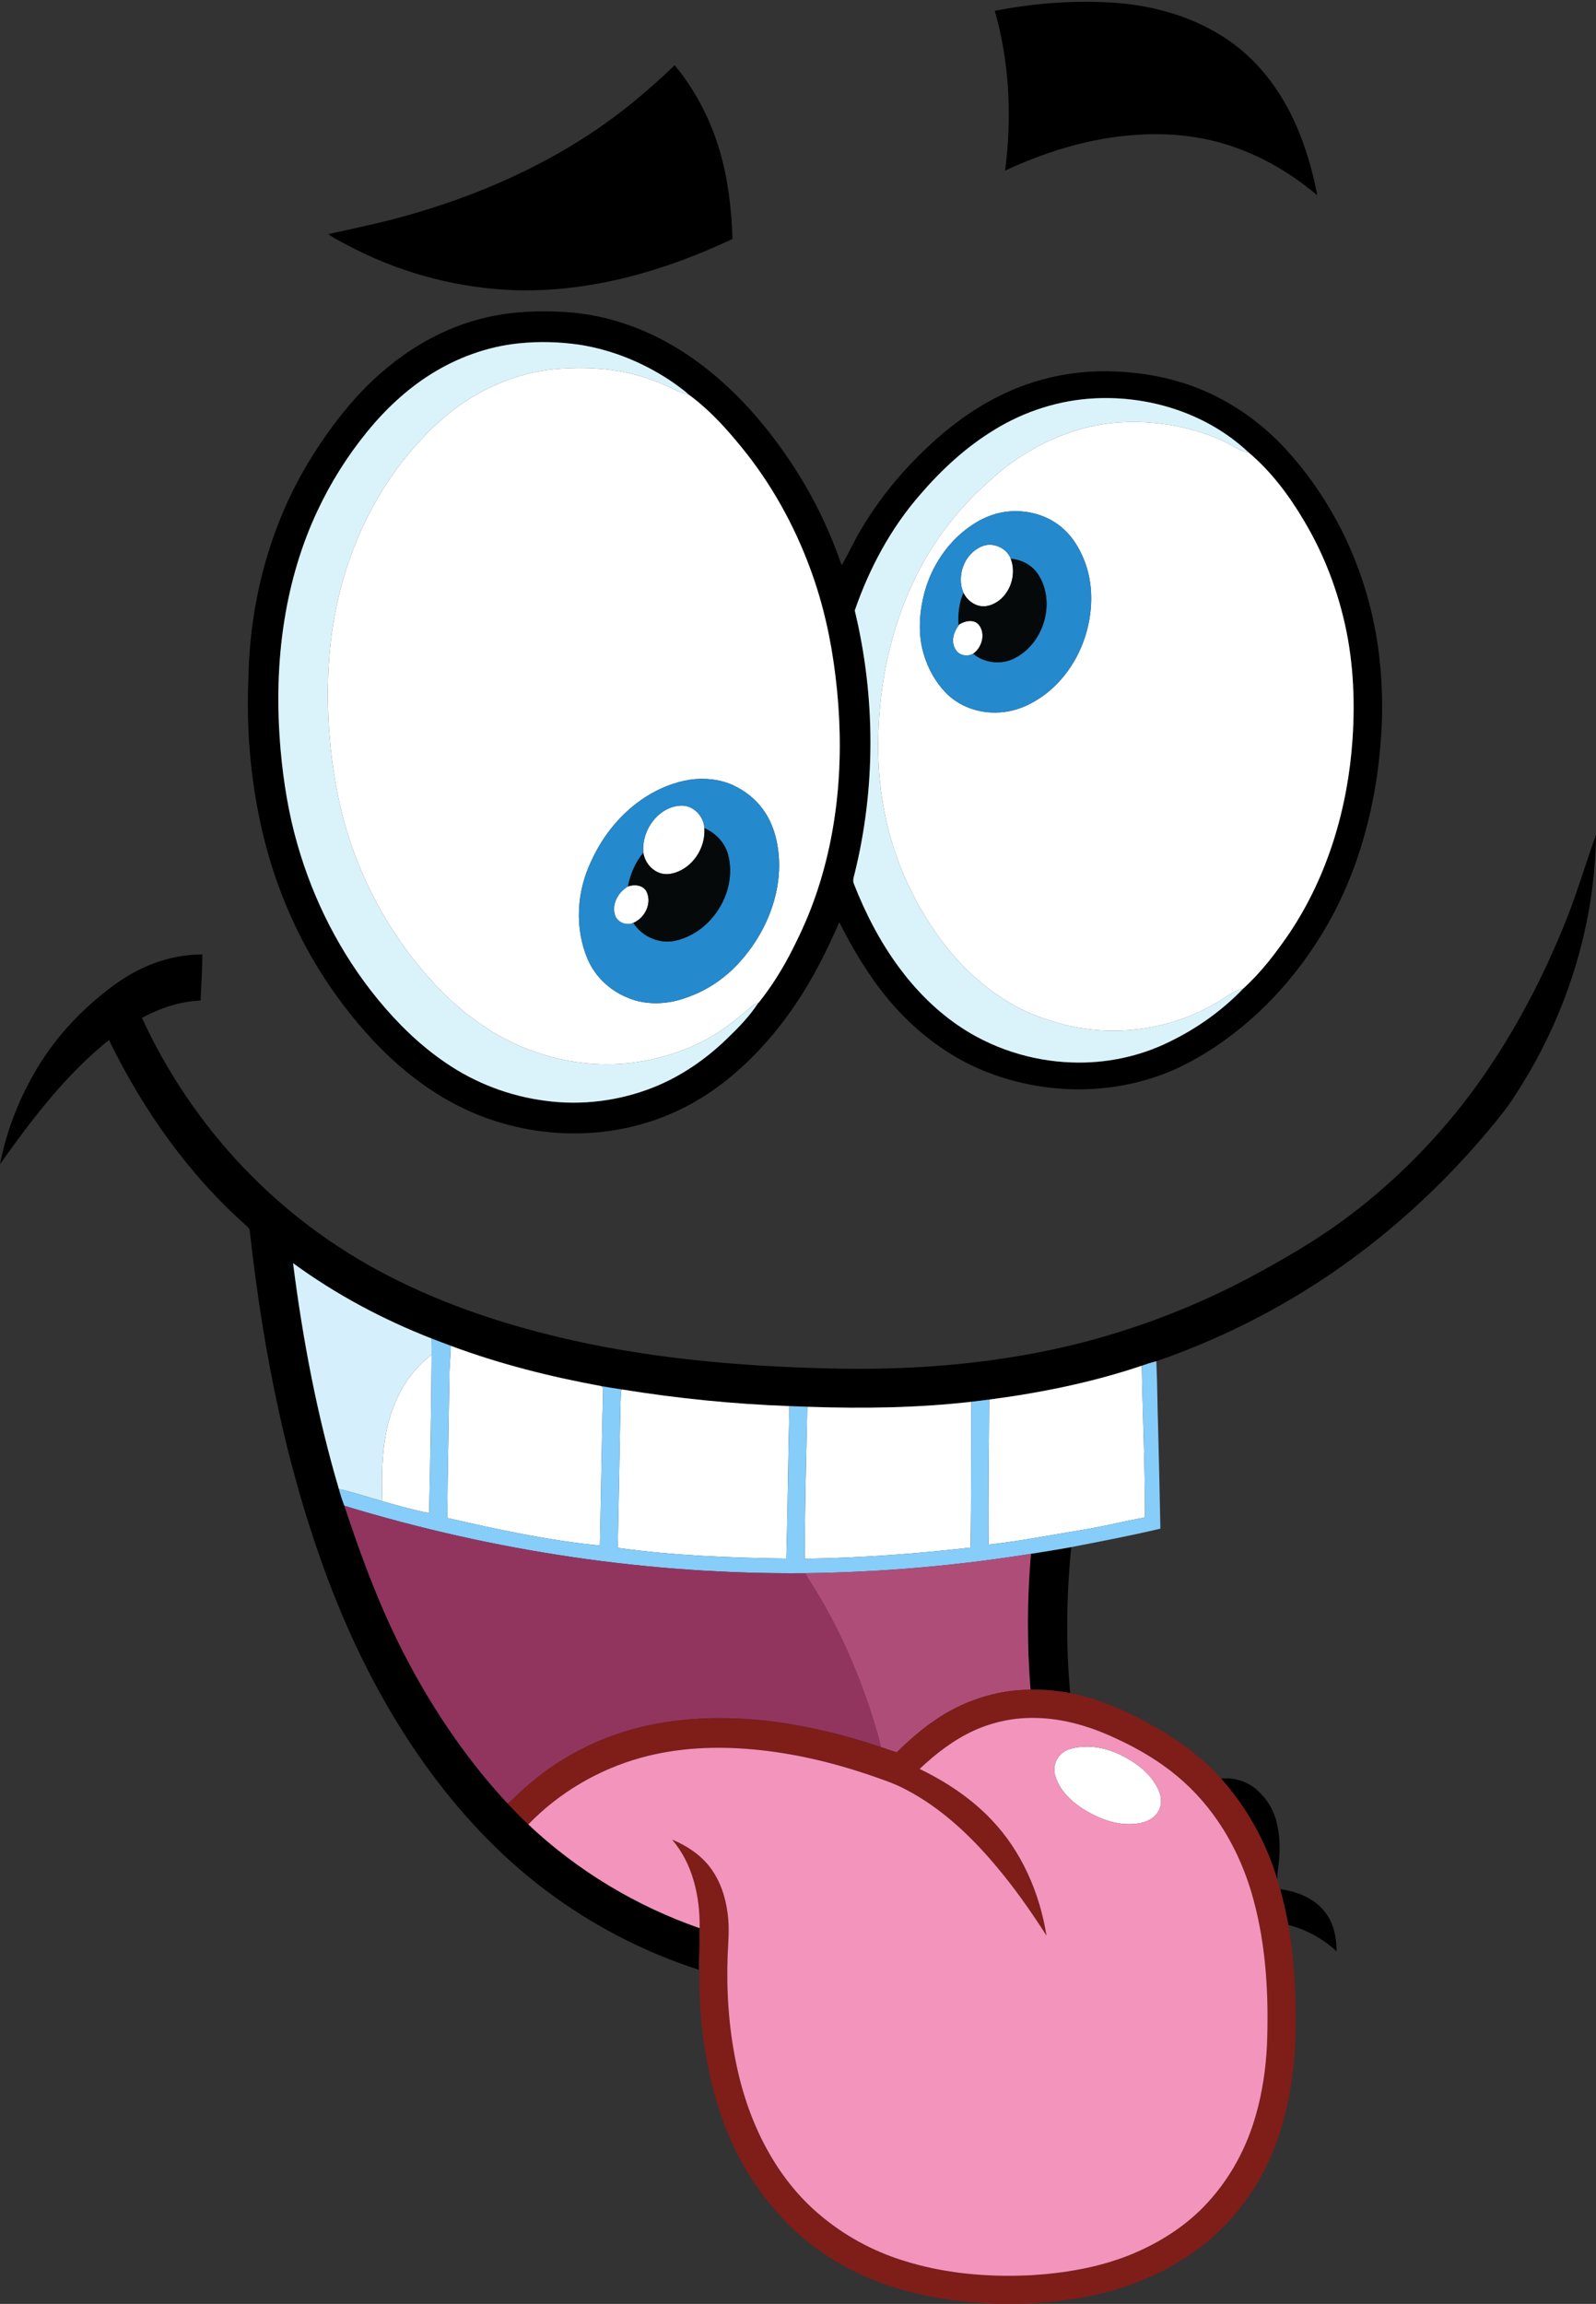
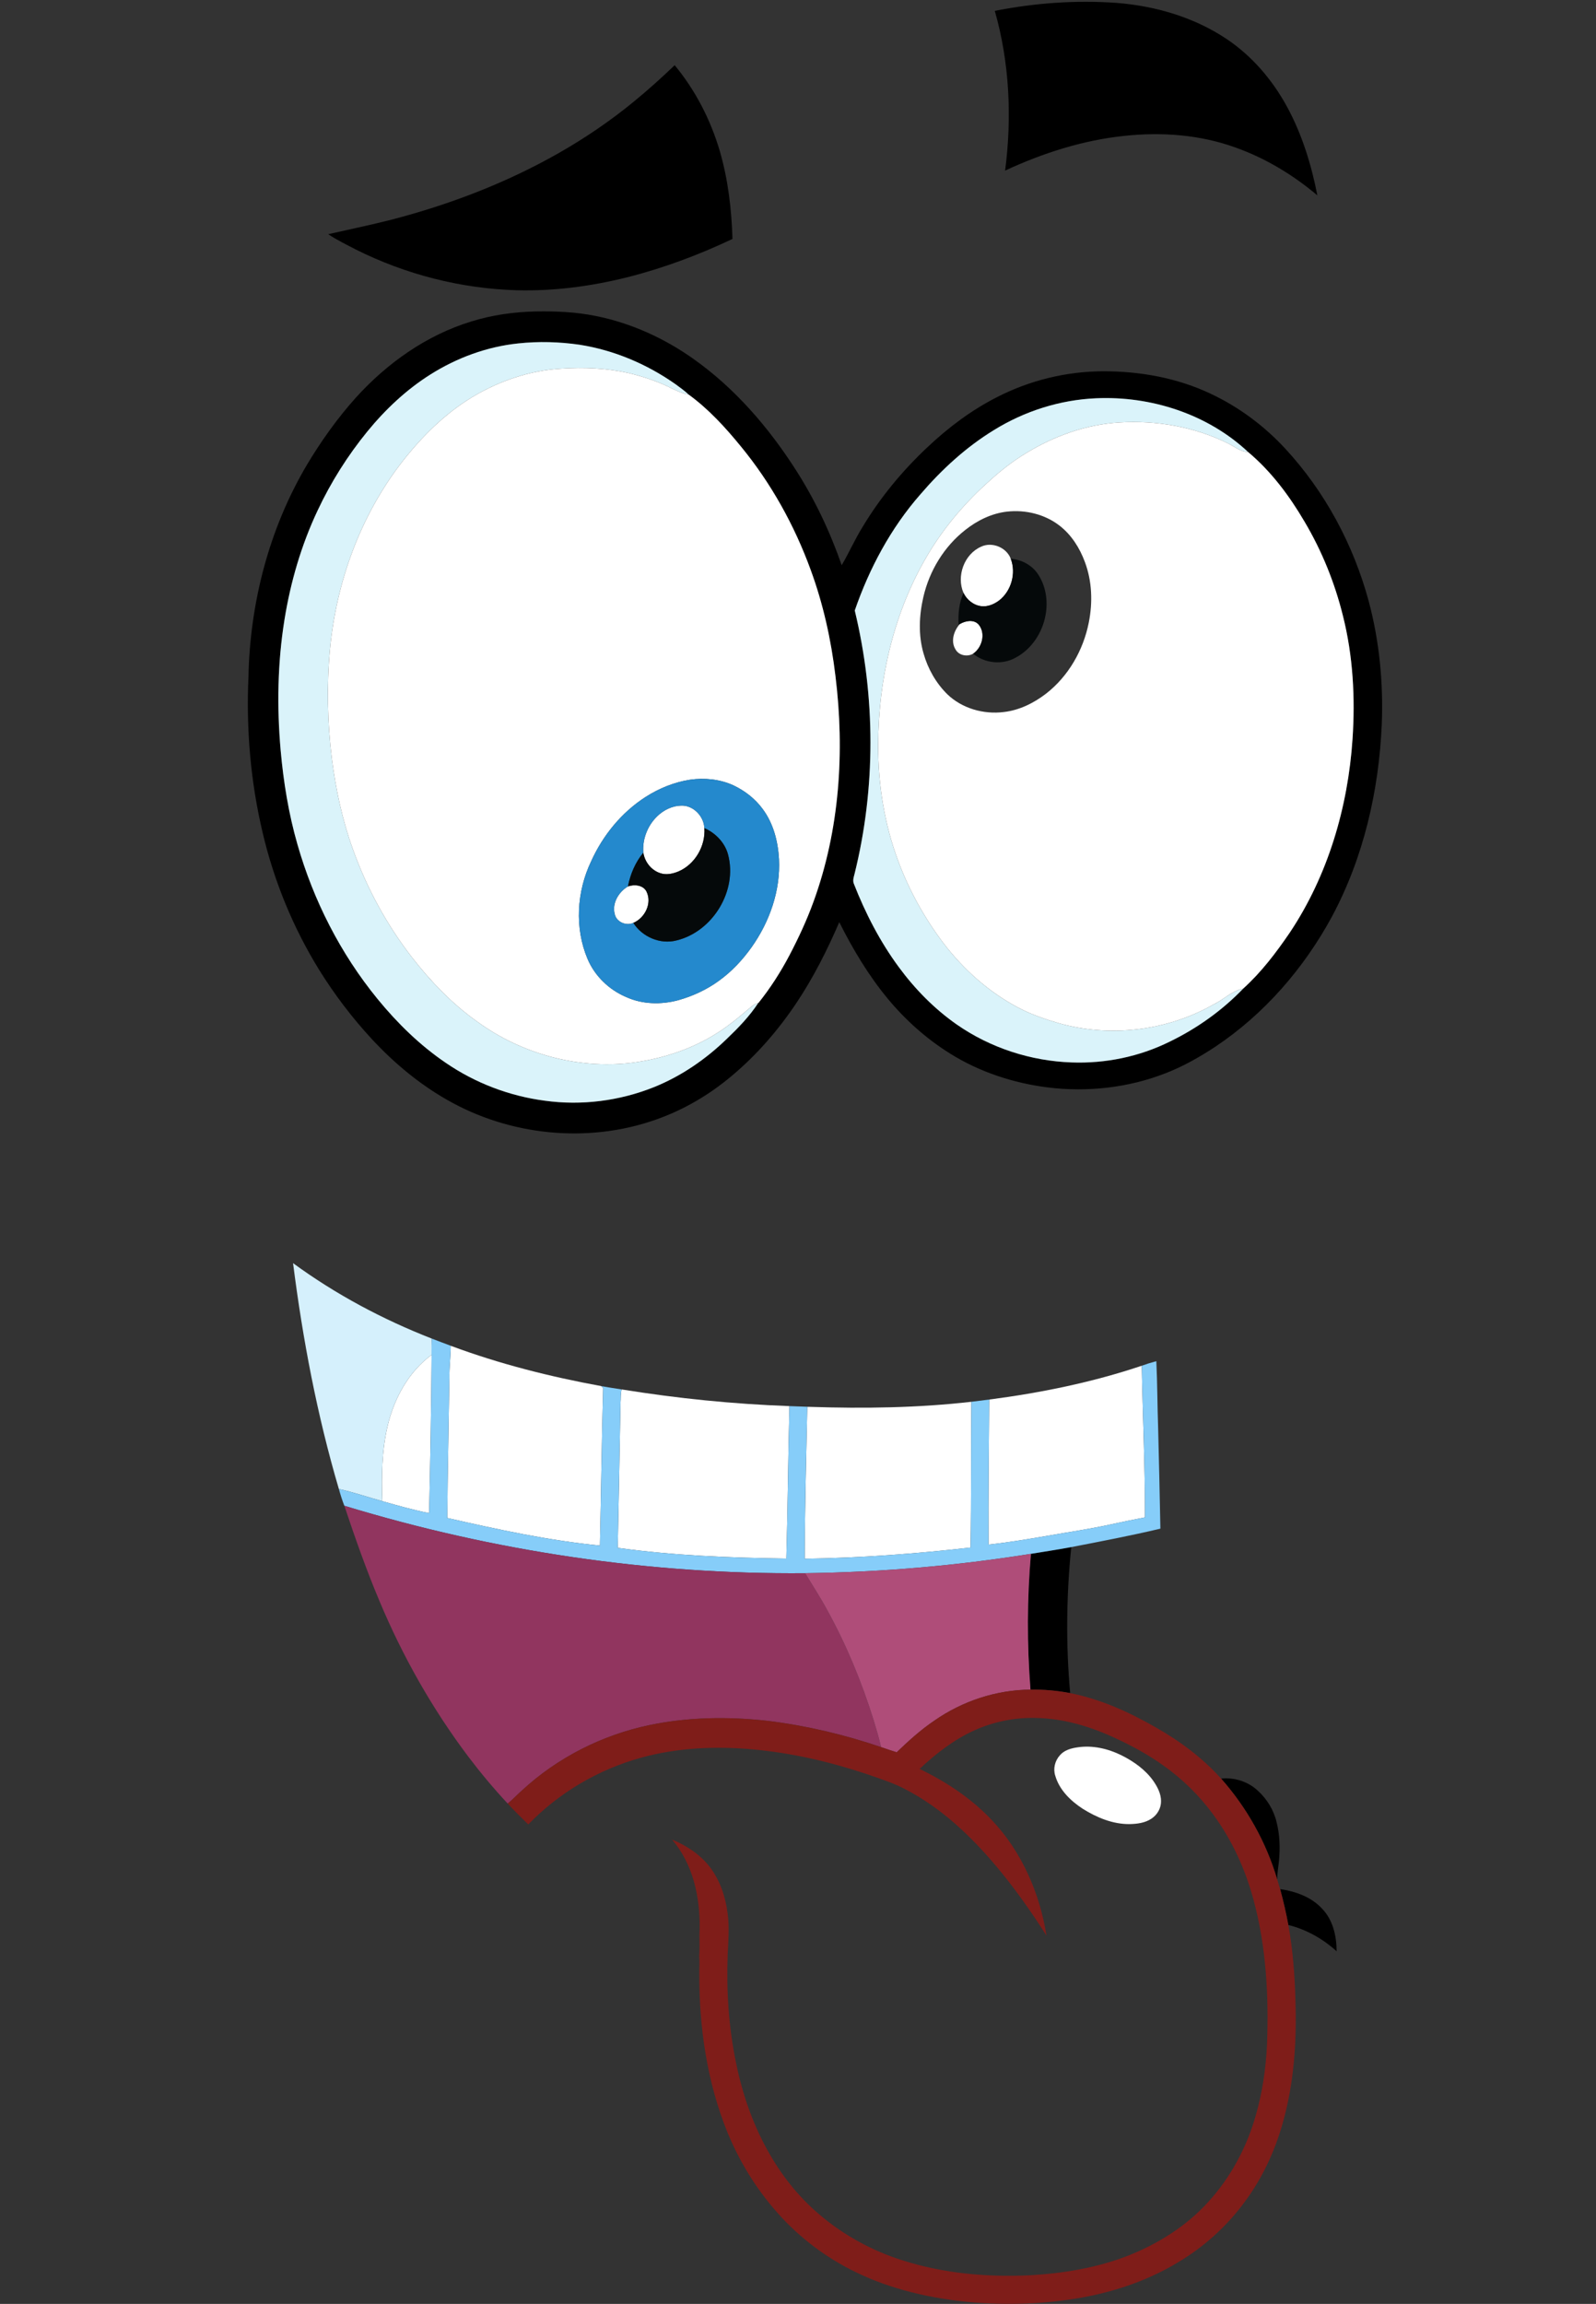
<svg xmlns="http://www.w3.org/2000/svg" height="3464.9" preserveAspectRatio="xMidYMid meet" version="1.0" viewBox="0.0 -2.7 2401.6 3464.9" width="2401.6" zoomAndPan="magnify">
  <rect x="0.0" y="-2.7" width="2401.6" height="3464.9" fill="#333333" stroke="none" />
  <defs>
    <clipPath id="a">
-       <path d="M 0 1252 L 2401.609 1252 L 2401.609 2961 L 0 2961 Z M 0 1252" />
-     </clipPath>
+       </clipPath>
    <clipPath id="b">
      <path d="M 763 2538 L 1950 2538 L 1950 3462.121 L 763 3462.121 Z M 763 2538" />
    </clipPath>
  </defs>
  <g>
    <g>
      <path d="M 1496.922 13.633 C 1557.102 1.801 1618.883 -2.746 1680.094 1.629 C 1738.293 6.219 1796.402 23.039 1845.23 55.602 C 1883.98 81.344 1914.934 117.727 1937.012 158.465 C 1959.383 199.777 1973.332 245.145 1982.305 291.086 C 1945.832 260.438 1904.453 235.289 1859.473 219.297 C 1805.895 199.797 1747.684 195.57 1691.281 201.711 C 1629.16 208.293 1568.949 227.582 1512.461 253.855 C 1522.871 173.824 1519.141 91.41 1496.922 13.633" fill="inherit" />
    </g>
    <g>
      <path d="M 953.77 150.086 C 975.023 132.758 995.406 114.332 1015.219 95.371 C 1046.648 133.273 1069.52 177.992 1083.34 225.188 C 1095.672 267.883 1100.852 312.332 1102.199 356.656 C 1051.25 380.762 998.207 400.629 943.523 414.387 C 889.121 427.914 832.996 435.371 776.883 433.801 C 693.293 431.262 610.43 410.047 535.656 372.664 C 521.531 365.352 507.086 358.328 493.867 349.508 C 525.73 342.301 557.75 335.672 589.414 327.594 C 676.898 304.852 762.129 272.281 840.781 227.5 C 880.496 204.883 918.438 179.125 953.77 150.086" fill="inherit" />
    </g>
    <g>
      <path d="M 1495.523 644.18 C 1453.523 669.848 1416.902 703.551 1384.934 740.801 C 1340.504 791.453 1308.172 851.945 1286.215 915.434 C 1317.531 1045.258 1318.004 1182.695 1285.684 1312.414 C 1284.441 1316.879 1283.023 1321.68 1284.781 1326.258 C 1302.133 1370.586 1324.133 1413.336 1352.441 1451.707 C 1376.793 1484.785 1405.953 1514.516 1439.664 1538.066 C 1490.242 1573.277 1551.215 1593.062 1612.754 1595.121 C 1663.465 1596.957 1714.645 1586.422 1760.133 1563.863 C 1801.273 1543.934 1839.125 1516.961 1870.824 1483.992 C 1897.926 1459.484 1920.137 1430.141 1940.691 1400.078 C 1998.223 1313.992 2028.375 1211.473 2035.234 1108.656 C 2039.371 1046.75 2036.062 984.031 2020.855 923.727 C 2008.594 874.008 1989.23 826.039 1963.105 781.984 C 1940.289 743.043 1912.855 706.234 1878.141 677.109 C 1817.223 620.039 1731.832 592.516 1649.051 596.285 C 1594.863 598.676 1541.582 615.625 1495.523 644.18 Z M 779.715 513.766 C 732.73 518.676 687.344 535.426 647.5 560.598 C 611.215 583.469 579.688 613.273 552.609 646.387 C 523.07 682.625 497.957 722.434 478.078 764.738 C 453.438 816.848 437.141 872.703 428.027 929.574 C 417.613 994.312 416.562 1060.355 422.289 1125.605 C 426.586 1173.395 434.273 1220.996 447.57 1267.164 C 471.691 1351.574 512.363 1431.465 567.984 1499.512 C 597.746 1535.898 631.723 1569.215 670.727 1595.672 C 715.105 1626.125 766.75 1645.797 820.117 1652.707 C 875.289 1660.324 932.312 1652.957 983.984 1632.305 C 1024.953 1615.84 1061.953 1590.414 1093.59 1559.746 C 1110.93 1543.18 1127.863 1525.75 1141.023 1505.633 L 1141.422 1505.488 C 1159.191 1483.332 1174.551 1459.32 1187.793 1434.223 C 1201.473 1408.188 1213.934 1381.453 1223.984 1353.801 C 1263.574 1245.449 1271.266 1127.316 1257.094 1013.414 C 1250.582 959.32 1238.742 905.742 1219.953 854.539 C 1195.461 787.355 1160.242 723.902 1114.781 668.617 C 1091.461 640.082 1066.301 612.539 1036.371 590.77 C 1030.152 584.996 1023.273 579.992 1016.395 575.031 C 973.582 544.93 924.082 523.914 872.281 515.77 C 841.68 511.32 810.488 510.457 779.715 513.766 Z M 708.918 480.855 C 740.418 470.965 773.387 466.422 806.344 465.703 C 836.539 465.152 866.961 466.477 896.625 472.543 C 949.781 483.207 1000.145 506.191 1044.215 537.594 C 1105.82 581.355 1156.012 639.492 1196.723 702.777 C 1225.812 747.859 1248.934 796.695 1266.555 847.332 C 1277.785 828.207 1286.742 807.727 1298.531 788.863 C 1325.031 744.957 1358.051 705.113 1395.434 670.031 C 1427.051 640.117 1462.254 613.715 1501.203 594.098 C 1549.863 569.273 1604.285 556.02 1658.914 555.668 C 1714.883 555.449 1771.555 565.504 1822.305 589.703 C 1864.535 609.578 1902.598 638.004 1934.219 672.258 C 1993.938 736.902 2036.668 816.664 2059.578 901.496 C 2075.684 961.547 2081.66 1024.133 2079.25 1086.207 C 2074.969 1186.41 2051.91 1286.82 2004.363 1375.586 C 1962.168 1453.527 1902.285 1522.586 1828.285 1571.805 C 1804.875 1587.215 1780.336 1601.113 1754.164 1611.262 C 1697.973 1633.246 1636.203 1640.125 1576.414 1632.684 C 1524.613 1626.094 1473.734 1609.441 1429.414 1581.605 C 1393.961 1559.523 1362.465 1531.336 1335.844 1499.219 C 1306.773 1464.137 1283.281 1424.77 1262.902 1384.156 C 1244.801 1426.133 1224.133 1467.168 1198.715 1505.23 C 1171.281 1546.324 1138.613 1584.09 1100.602 1615.75 C 1066.973 1644.094 1028.383 1666.625 986.828 1681.156 C 884.277 1717.406 766.57 1705.297 672.492 1651.207 C 630.477 1627.285 593 1595.93 560.102 1560.609 C 530.199 1528.34 503.387 1493.168 480.176 1455.77 C 441.16 1392.613 412.613 1323.039 395.508 1250.836 C 377.082 1173.688 370.266 1093.93 373.891 1014.758 C 376.188 903.758 404.941 792.594 461.598 696.785 C 483.047 660.875 507.434 626.602 535.363 595.457 C 582.305 543.57 641.578 501.43 708.918 480.855" fill="inherit" />
    </g>
    <g clip-path="url(#a)">
-       <path d="M 2401.609 1252.742 C 2400 1392.449 2355.121 1530.562 2278.344 1646.93 C 2266.793 1665.285 2252.68 1681.805 2238.891 1698.48 C 2178.48 1770.41 2109.676 1835.359 2033.914 1890.902 C 1956.34 1947.848 1871.121 1994.223 1781.512 2029.234 C 1767.25 2034.684 1753.031 2040.293 1738.473 2044.875 C 1731.578 2046.664 1724.758 2048.785 1718.066 2051.242 C 1643.633 2076.266 1566.34 2091.984 1488.547 2102.121 C 1479.574 2103.254 1470.605 2104.402 1461.637 2105.465 C 1381.266 2114.664 1300.188 2115.773 1219.426 2113.133 C 1208.898 2112.805 1198.395 2112.355 1187.887 2111.965 C 1103.316 2108.926 1018.965 2100.383 935.43 2086.875 C 925.18 2085.465 914.961 2083.645 904.785 2081.895 C 827.867 2067.785 751.684 2048.645 678.352 2021.285 C 668.863 2017.633 659.285 2014.203 649.836 2010.465 C 575.832 1981.617 505.137 1943.914 440.988 1896.988 C 455.547 2011.664 477.164 2125.664 509.91 2236.633 C 512.262 2245.152 514.922 2253.613 518.156 2261.855 C 534.27 2310.102 551.18 2358.133 570.961 2405.031 C 605.777 2488.242 650.59 2567.383 704.91 2639.441 C 723.375 2663.832 743.047 2687.293 763.906 2709.684 C 773.957 2720.441 784.332 2730.91 794.969 2741.121 C 868.594 2810.57 957.215 2863.902 1052.789 2897.102 C 1051.938 2911.121 1053.316 2925.242 1052.078 2939.211 C 1051.078 2946.332 1051.848 2953.582 1051.547 2960.77 L 1051.039 2959.5 C 968.371 2932.801 890.184 2892.27 820.844 2839.93 C 750.648 2787.141 690.281 2722.012 639.266 2650.711 C 581.672 2570.203 535.934 2481.613 499.984 2389.492 C 432.73 2216.523 396.273 2033.082 375.918 1849.09 C 375.777 1846.012 373.875 1843.43 371.609 1841.531 C 283.844 1763.914 215.176 1666.391 163.949 1561.43 C 98.809 1613.496 48.074 1680.594 0 1748.059 C 9.324 1700.277 26.949 1654.25 51.07 1612.008 C 73.934 1571.727 104.031 1535.734 138.75 1505.16 C 155.898 1490.25 173.793 1476.047 193.348 1464.406 C 226.824 1444.621 265.363 1432.539 304.438 1432.805 C 304.379 1455.922 302.855 1479.008 301.848 1502.109 C 270.809 1503.246 240.781 1513.5 213.594 1528.07 C 251.477 1610.508 303.062 1686.637 365.559 1752.406 C 428.332 1818.441 502.293 1873.754 583.281 1915.48 C 671.145 1960.992 766.008 1991.762 862.395 2013.266 C 987.773 2041.094 1116.277 2052.043 1244.457 2055.234 C 1374.848 2058.824 1506.328 2048.223 1632.816 2015.305 C 1727.793 1990.324 1819.613 1953.242 1905.184 1905.078 C 1943.992 1883.641 1982.125 1860.863 2018.074 1834.828 C 2090.977 1781.828 2155.719 1717.781 2210.129 1645.957 C 2264.07 1574.527 2307.738 1495.672 2343.234 1413.621 C 2353.164 1390.445 2362.578 1367.062 2370.801 1343.223 C 2381.289 1313.152 2390.766 1282.711 2401.609 1252.742" fill="inherit" />
-     </g>
+       </g>
    <g>
      <path d="M 1551.309 2334.148 C 1571.52 2330.77 1591.82 2327.828 1611.98 2324.031 C 1604.602 2396.949 1603.719 2470.59 1610.359 2543.602 C 1590.699 2539.82 1570.648 2538.031 1550.648 2538.391 C 1545.289 2470.43 1545.41 2402.059 1551.309 2334.148" fill="inherit" />
    </g>
    <g>
      <path d="M 1837.496 2672.211 C 1857.34 2670.004 1878.164 2676.621 1892.746 2690.383 C 1906.609 2702.98 1916.809 2719.691 1921.043 2738.012 C 1925.793 2756.832 1926.383 2776.484 1924.562 2795.754 C 1923.746 2805.25 1921.645 2814.66 1922.012 2824.262 C 1905.488 2768.184 1876.273 2715.953 1837.496 2672.211" fill="inherit" />
    </g>
    <g>
      <path d="M 1926.262 2838.332 C 1949.559 2841.762 1973.41 2850.191 1989.613 2868.012 C 2005.852 2884.879 2011.281 2909.141 2011.305 2931.91 C 1990.723 2913.152 1965.723 2899.039 1938.641 2892.34 C 1935.27 2874.172 1931.148 2856.141 1926.262 2838.332" fill="inherit" />
    </g>
    <g>
      <path d="M 779.711 513.781 C 810.484 510.469 841.676 511.336 872.277 515.789 C 924.078 523.922 973.578 544.926 1016.387 575.043 C 1023.27 580.004 1030.148 585 1036.367 590.777 C 1027.48 589.273 1019.277 585.473 1011.199 581.633 C 990.676 571.168 968.664 563.867 946.336 558.418 C 912.82 550.902 878.188 549.363 843.984 551.719 C 796.859 554.543 751.027 570.297 710.664 594.473 C 669.367 619.406 634.719 654.031 605.137 691.859 C 542.391 772.746 505.977 872.668 496.484 974.258 C 491.5 1028.727 492.633 1083.723 499.34 1137.992 C 505.207 1184.477 515.133 1230.578 531.094 1274.691 C 551.895 1332.91 581.84 1387.852 619.652 1436.742 C 648.074 1473.32 680.512 1507.148 718.422 1533.984 C 784.305 1581.883 868.078 1605.188 949.191 1595.824 C 995.98 1589.992 1042.066 1575.18 1081.688 1549.25 C 1096.258 1539.871 1109.73 1528.914 1122.918 1517.688 C 1128.629 1513.27 1133.641 1507.273 1141.02 1505.625 C 1127.859 1525.762 1110.93 1543.184 1093.586 1559.754 C 1061.949 1590.41 1024.949 1615.832 983.98 1632.312 C 932.309 1652.961 875.289 1660.332 820.113 1652.711 C 766.75 1645.805 715.102 1626.137 670.727 1595.68 C 631.723 1569.223 597.742 1535.902 567.98 1499.508 C 512.359 1431.457 471.691 1351.578 447.57 1267.16 C 434.27 1221 426.586 1173.395 422.289 1125.605 C 416.559 1060.363 417.609 994.32 428.027 929.582 C 437.141 872.723 453.434 816.859 478.074 764.742 C 497.953 722.441 523.07 682.641 552.609 646.406 C 579.684 613.285 611.211 583.48 647.5 560.609 C 687.344 535.422 732.73 518.688 779.711 513.781" fill="#daf3fa" />
    </g>
    <g>
      <path d="M 1495.523 644.176 C 1541.582 615.617 1594.863 598.664 1649.055 596.289 C 1731.836 592.52 1817.23 620.039 1878.145 677.113 C 1866.594 676.848 1857.477 668.68 1847.457 663.945 C 1797.145 639.086 1739.996 629.141 1684.145 632.66 C 1634.453 635.652 1586.324 652.941 1544.043 678.77 C 1524.273 690.652 1506.055 704.91 1489.023 720.402 C 1453.504 751.988 1422.172 788.41 1397.586 829.133 C 1345.535 915.449 1321.852 1016.871 1321.453 1117.129 C 1321.152 1177.129 1330.902 1237.426 1352.133 1293.637 C 1368.484 1337.156 1391.375 1378.246 1419.363 1415.355 C 1449.863 1455.32 1488.281 1489.703 1532.953 1513.082 C 1551.945 1523.047 1572.324 1529.945 1592.863 1535.969 C 1670.164 1557.992 1756.043 1547.727 1825.926 1507.957 C 1841.312 1500.723 1853.691 1487.289 1870.82 1483.98 C 1839.133 1516.953 1801.281 1543.926 1760.133 1563.855 C 1714.645 1586.422 1663.465 1596.969 1612.754 1595.121 C 1551.215 1593.062 1490.246 1573.289 1439.664 1538.062 C 1405.953 1514.508 1376.793 1484.789 1352.445 1451.711 C 1324.133 1413.332 1302.133 1370.586 1284.781 1326.258 C 1283.023 1321.68 1284.441 1316.891 1285.684 1312.402 C 1318.004 1182.691 1317.531 1045.266 1286.215 915.43 C 1308.172 851.93 1340.504 791.457 1384.934 740.809 C 1416.902 703.555 1453.523 669.844 1495.523 644.176" fill="#daf3fa" />
    </g>
    <g>
      <path d="M 1038.176 1169.949 C 1014.52 1173.633 991.891 1182.852 971.742 1195.684 C 935.473 1218.859 907.176 1253.543 889.527 1292.645 C 867.785 1338.051 864.367 1392.84 884.164 1439.531 C 895.039 1465.191 916.434 1485.797 942.012 1496.66 C 966.465 1507.863 994.746 1508.453 1020.488 1501.559 C 1042.398 1495.41 1063.426 1485.742 1081.836 1472.285 C 1100.938 1458.527 1117.227 1441.156 1130.836 1422.039 C 1158.078 1383.672 1174.629 1336.637 1172.207 1289.285 C 1170.695 1262.676 1163.766 1235.477 1147.559 1213.891 C 1136.297 1198.453 1120.727 1186.516 1103.547 1178.367 C 1083.238 1169.094 1060.156 1166.824 1038.176 1169.949 Z M 843.984 551.715 C 878.184 549.375 912.82 550.91 946.336 558.418 C 968.664 563.887 990.672 571.176 1011.199 581.629 C 1019.277 585.473 1027.477 589.277 1036.367 590.777 C 1066.297 612.562 1091.457 640.098 1114.777 668.637 C 1160.238 723.906 1195.457 787.363 1219.945 854.551 C 1238.738 905.766 1250.578 959.32 1257.086 1013.43 C 1271.258 1127.332 1263.566 1245.449 1223.977 1353.812 C 1213.926 1381.457 1201.465 1408.188 1187.785 1434.242 C 1174.547 1459.332 1159.188 1483.348 1141.418 1505.488 L 1141.016 1505.633 C 1133.637 1507.293 1128.629 1513.262 1122.918 1517.691 C 1109.727 1528.914 1096.258 1539.871 1081.688 1549.25 C 1042.066 1575.18 995.977 1589.992 949.191 1595.836 C 868.078 1605.184 784.305 1581.879 718.422 1533.988 C 680.508 1507.148 648.07 1473.324 619.652 1436.742 C 581.84 1387.852 551.895 1332.902 531.09 1274.703 C 515.133 1230.582 505.207 1184.48 499.34 1138 C 492.633 1083.73 491.5 1028.727 496.484 974.262 C 505.977 872.672 542.391 772.746 605.137 691.867 C 634.715 654.039 669.363 619.426 710.664 594.461 C 751.023 570.281 796.859 554.539 843.984 551.715" fill="#fff" />
    </g>
    <g>
      <path d="M 1515.434 766.73 C 1492.262 769.32 1470.602 779.957 1452.5 794.328 C 1420.652 819.27 1398.582 855.664 1389.484 894.926 C 1383.031 922.785 1381.66 952.402 1389.711 980.07 C 1396.223 1003.012 1408.363 1024.477 1425.352 1041.285 C 1447.602 1062.785 1480.094 1071.996 1510.512 1068.137 C 1533.82 1065.477 1555.512 1054.719 1573.965 1040.59 C 1607.672 1014.414 1630.145 975.152 1638.371 933.508 C 1644.395 903.371 1643.344 871.395 1632.48 842.473 C 1624.742 821.477 1612.293 801.715 1594.453 787.898 C 1572.293 770.676 1543.133 763.652 1515.434 766.73 Z M 1684.145 632.656 C 1740 629.148 1797.129 639.09 1847.465 663.941 C 1857.473 668.688 1866.598 676.84 1878.141 677.117 C 1912.863 706.246 1940.289 743.059 1963.109 781.988 C 1989.234 826.047 2008.594 874.016 2020.867 923.723 C 2036.055 984.035 2039.359 1046.758 2035.238 1108.648 C 2028.375 1211.473 1998.219 1313.98 1940.691 1400.082 C 1920.148 1430.148 1897.934 1459.488 1870.82 1483.992 C 1853.684 1487.293 1841.309 1500.711 1825.93 1507.961 C 1756.043 1547.742 1670.164 1557.996 1592.863 1535.977 C 1572.324 1529.945 1551.941 1523.047 1532.953 1513.07 C 1488.281 1489.711 1449.863 1455.332 1419.363 1415.359 C 1391.371 1378.25 1368.48 1337.164 1352.133 1293.645 C 1330.902 1237.418 1321.152 1177.129 1321.453 1117.133 C 1321.852 1016.863 1345.531 915.434 1397.582 829.141 C 1422.172 788.402 1453.504 751.973 1489.023 720.41 C 1506.051 704.906 1524.27 690.656 1544.043 678.77 C 1586.32 652.941 1634.453 635.664 1684.145 632.656" fill="#fff" />
    </g>
    <g>
      <path d="M 1476.23 819.527 C 1492.66 811.609 1514.629 820.57 1520.961 837.66 C 1529.242 859.336 1521.879 885.922 1503.609 900.23 C 1496.059 905.953 1486.641 909.988 1477.02 909.012 C 1465.238 907.793 1454.898 899.547 1449.852 889.027 C 1438.898 863.84 1450.832 830.715 1476.23 819.527" fill="#fff" />
    </g>
    <g>
      <path d="M 1444.246 935.844 C 1452.66 930.855 1465.309 928.398 1472.609 936.527 C 1483.66 949.852 1477.957 971.223 1464.277 980.457 C 1455.547 985.445 1442.918 983.176 1437.879 974.066 C 1430.148 961.773 1435.297 945.98 1444.246 935.844" fill="#fff" />
    </g>
    <g>
      <path d="M 993.125 1221.211 C 1003.41 1212.871 1016.84 1207.684 1030.199 1209.148 C 1046.367 1211.516 1059.109 1226.605 1059.93 1242.73 C 1061.82 1269.672 1045.789 1297.363 1020.75 1307.973 C 1012.207 1311.469 1002.418 1313.574 993.445 1310.445 C 980.004 1306.078 970.176 1293.547 968.051 1279.688 C 966.188 1257.684 975.988 1235.098 993.125 1221.211" fill="#fff" />
    </g>
    <g>
      <path d="M 944.938 1330.383 C 954.523 1327.016 968.062 1328.168 972.949 1338.398 C 981.461 1355.977 970.246 1378.023 952.984 1385.254 C 942.262 1390.191 927.52 1383.969 925.027 1372.051 C 920.645 1355.609 931.02 1338.648 944.938 1330.383" fill="#fff" />
    </g>
    <g>
      <path d="M 678.355 2021.281 C 751.688 2048.641 827.871 2067.781 904.785 2081.891 C 905.316 2083.031 906.242 2083.852 907.574 2084.301 C 905.375 2163.422 904.562 2242.578 902.715 2321.699 C 825.184 2314.039 748.914 2297.48 673.078 2280.211 C 673.582 2210.238 675.234 2140.289 676.215 2070.34 C 676.031 2053.961 678.145 2037.66 678.355 2021.281" fill="#fff" />
    </g>
    <g>
      <path d="M 583.059 2142.59 C 592.789 2100.941 614.516 2060.578 649.445 2034.898 C 648.871 2114.238 647.516 2193.578 645.707 2272.891 C 621.938 2268.18 598.598 2261.609 575.332 2254.949 C 574.07 2217.398 574.465 2179.34 583.059 2142.59" fill="#fff" />
    </g>
    <g>
      <path d="M 1488.543 2102.125 C 1566.336 2091.988 1643.621 2076.266 1718.062 2051.246 C 1719.5 2127.262 1723.105 2203.25 1722.938 2279.309 C 1705.273 2282.68 1687.66 2286.305 1670.09 2290.156 C 1639.551 2296.848 1608.609 2301.266 1577.836 2306.707 C 1547.844 2311.855 1517.801 2316.973 1487.535 2320.219 C 1487.145 2247.52 1487.938 2174.824 1488.543 2102.125" fill="#fff" />
    </g>
    <g>
      <path d="M 933.723 2106.828 C 934.367 2100.199 933.527 2093.281 935.434 2086.871 C 1018.969 2100.379 1103.32 2108.922 1187.891 2111.961 C 1185.941 2188.379 1185.371 2264.84 1183.23 2341.262 C 1098.5 2340.102 1013.559 2336.781 929.551 2325.129 C 931.008 2252.359 932.52 2179.59 933.723 2106.828" fill="#fff" />
    </g>
    <g>
      <path d="M 1219.43 2113.129 C 1300.191 2115.77 1381.27 2114.66 1461.641 2105.461 C 1460.922 2178.539 1461.738 2251.621 1460.379 2324.699 C 1377.531 2334.109 1294.262 2340.32 1210.859 2341.512 C 1211.07 2265.34 1213.172 2189.18 1214.77 2113.039 C 1215.93 2113.059 1218.27 2113.109 1219.43 2113.129" fill="#fff" />
    </g>
    <g>
      <path d="M 1621.395 2625.168 C 1643.938 2621.738 1667.07 2627.039 1687.32 2637.027 C 1705.844 2646.266 1723.41 2658.598 1735.492 2675.676 C 1741.676 2684.617 1747.07 2694.836 1747.082 2705.977 C 1747.293 2716.469 1741.496 2726.609 1732.781 2732.328 C 1723.047 2738.887 1710.957 2740.406 1699.477 2740.59 C 1674.293 2740.758 1650.273 2730.699 1629.262 2717.559 C 1611.027 2705.707 1594.121 2689.289 1587.926 2667.867 C 1584.465 2657.426 1587.367 2645.527 1594.625 2637.406 C 1601.176 2629.418 1611.586 2626.566 1621.395 2625.168" fill="#fff" />
    </g>
    <g>
-       <path d="M 1476.234 819.527 C 1450.832 830.719 1438.902 863.828 1449.855 889.027 C 1443.055 903.891 1441.582 920.598 1442.453 936.754 L 1444.254 935.844 C 1435.305 945.977 1430.152 961.77 1437.883 974.051 C 1442.922 983.176 1455.555 985.441 1464.281 980.441 C 1481.844 994.977 1508.371 997.691 1528.262 986.371 C 1552.234 973.723 1568.445 948.938 1573.273 922.582 C 1577.402 900.746 1573.625 876.891 1560.453 858.695 C 1551.172 846.348 1536.301 838.684 1520.961 837.656 C 1514.633 820.57 1492.664 811.598 1476.234 819.527 Z M 1515.434 766.734 C 1543.133 763.656 1572.293 770.676 1594.453 787.891 C 1612.293 801.699 1624.742 821.48 1632.484 842.473 C 1643.344 871.395 1644.395 903.379 1638.375 933.492 C 1630.145 975.145 1607.672 1014.414 1573.965 1040.586 C 1555.512 1054.727 1533.824 1065.469 1510.512 1068.133 C 1480.094 1071.992 1447.602 1062.789 1425.352 1041.281 C 1408.363 1024.48 1396.223 1003.008 1389.711 980.078 C 1381.664 952.398 1383.031 922.781 1389.484 894.938 C 1398.582 855.668 1420.652 819.281 1452.504 794.332 C 1470.605 779.945 1492.262 769.316 1515.434 766.734" fill="#2489cd" />
-     </g>
+       </g>
    <g>
      <path d="M 993.125 1221.203 C 975.988 1235.086 966.188 1257.672 968.051 1279.684 C 956.066 1294.102 948.426 1312 944.938 1330.363 C 931.023 1338.645 920.648 1355.598 925.031 1372.043 C 927.523 1383.957 942.266 1390.18 952.988 1385.254 C 966.316 1406.262 993.445 1417.992 1017.762 1411.672 C 1072.469 1398.59 1110.191 1336.84 1095.48 1282.273 C 1090.691 1264.434 1076.621 1250.055 1059.93 1242.734 C 1059.109 1226.594 1046.371 1211.516 1030.199 1209.148 C 1016.84 1207.684 1003.41 1212.867 993.125 1221.203 Z M 1038.18 1169.945 C 1060.16 1166.82 1083.238 1169.086 1103.551 1178.367 C 1120.73 1186.504 1136.301 1198.445 1147.559 1213.879 C 1163.77 1235.48 1170.699 1262.672 1172.211 1289.273 C 1174.629 1336.645 1158.082 1383.676 1130.84 1422.035 C 1117.23 1441.156 1100.941 1458.52 1081.84 1472.277 C 1063.43 1485.738 1042.398 1495.414 1020.492 1501.555 C 994.75 1508.453 966.469 1507.863 942.012 1496.652 C 916.434 1485.797 895.043 1465.195 884.164 1439.523 C 864.371 1392.844 867.785 1338.039 889.527 1292.625 C 907.18 1253.535 935.473 1218.863 971.746 1195.672 C 991.895 1182.844 1014.52 1173.633 1038.18 1169.945" fill="#2489cd" />
    </g>
    <g>
      <path d="M 1520.965 837.656 C 1536.305 838.672 1551.172 846.352 1560.453 858.699 C 1573.625 876.895 1577.402 900.758 1573.273 922.574 C 1568.445 948.945 1552.234 973.727 1528.262 986.367 C 1508.375 997.684 1481.844 994.965 1464.285 980.441 C 1477.965 971.215 1483.664 949.832 1472.613 936.516 C 1465.312 928.387 1452.664 930.848 1444.254 935.84 L 1442.453 936.742 C 1441.582 920.594 1443.055 903.898 1449.852 889.02 C 1454.902 899.551 1465.242 907.777 1477.023 909 C 1486.645 909.984 1496.066 905.941 1503.613 900.227 C 1521.883 885.91 1529.242 859.328 1520.965 837.656" fill="#05090a" />
    </g>
    <g>
      <path d="M 1059.93 1242.727 C 1076.621 1250.055 1090.691 1264.434 1095.48 1282.27 C 1110.191 1336.84 1072.469 1398.59 1017.762 1411.676 C 993.449 1417.992 966.316 1406.254 952.988 1385.246 C 970.25 1378.016 981.465 1355.973 972.953 1338.395 C 968.066 1328.156 954.527 1327.012 944.938 1330.375 C 948.426 1311.992 956.066 1294.102 968.051 1279.684 C 970.18 1293.543 980.008 1306.082 993.449 1310.453 C 1002.422 1313.57 1012.211 1311.461 1020.75 1307.961 C 1045.789 1297.355 1061.82 1269.676 1059.93 1242.727" fill="#05090a" />
    </g>
    <g>
      <path d="M 440.988 1896.98 C 505.137 1943.91 575.836 1981.621 649.84 2010.461 C 649.32 2018.59 649.277 2026.738 649.445 2034.898 C 614.516 2060.578 592.789 2100.941 583.059 2142.59 C 574.465 2179.34 574.07 2217.398 575.332 2254.949 C 553.508 2248.898 532.043 2241.48 509.91 2236.629 C 477.164 2125.66 455.551 2011.66 440.988 1896.98" fill="#d5f0fc" />
    </g>
    <g>
      <path d="M 649.836 2010.465 C 659.285 2014.203 668.863 2017.629 678.352 2021.285 C 678.145 2037.664 676.027 2053.965 676.211 2070.348 C 675.23 2140.297 673.578 2210.25 673.074 2280.211 C 748.91 2297.48 825.18 2314.039 902.711 2321.699 C 904.559 2242.578 905.371 2163.426 907.57 2084.305 C 906.238 2083.855 905.316 2083.027 904.785 2081.895 C 914.961 2083.641 925.18 2085.461 935.43 2086.875 C 933.527 2093.281 934.367 2100.199 933.723 2106.832 C 932.516 2179.59 931.004 2252.359 929.551 2325.137 C 1013.559 2336.781 1098.492 2340.102 1183.227 2341.262 C 1185.371 2264.84 1185.938 2188.383 1187.887 2111.965 C 1198.395 2112.348 1208.895 2112.797 1219.426 2113.129 C 1218.266 2113.109 1215.922 2113.066 1214.766 2113.047 C 1213.168 2189.188 1211.07 2265.344 1210.855 2341.516 C 1294.262 2340.328 1377.527 2334.113 1460.375 2324.699 C 1461.734 2251.621 1460.91 2178.539 1461.641 2105.461 C 1470.605 2104.398 1479.562 2103.254 1488.551 2102.117 C 1487.938 2174.824 1487.145 2247.527 1487.531 2320.223 C 1517.805 2316.977 1547.84 2311.855 1577.836 2306.711 C 1608.602 2301.262 1639.559 2296.848 1670.09 2290.152 C 1687.66 2286.305 1705.27 2282.684 1722.934 2279.312 C 1723.105 2203.254 1719.508 2127.262 1718.059 2051.246 C 1724.754 2048.781 1731.578 2046.66 1738.477 2044.871 L 1740.008 2044.453 C 1741.594 2077.812 1741.52 2111.234 1742.711 2144.613 C 1743.93 2195.164 1745.238 2245.738 1746.105 2296.289 C 1701.672 2306.789 1656.809 2315.391 1611.977 2324.035 C 1591.816 2327.836 1571.516 2330.773 1551.301 2334.156 C 1438.941 2352.121 1325.273 2361.848 1211.508 2363.273 C 976.98 2365.297 742.402 2330.238 518.156 2261.852 C 514.922 2253.613 512.262 2245.148 509.91 2236.633 C 532.043 2241.484 553.504 2248.898 575.328 2254.949 C 598.598 2261.613 621.934 2268.18 645.707 2272.895 C 647.512 2193.582 648.871 2114.246 649.445 2034.898 C 649.277 2026.746 649.316 2018.594 649.836 2010.465" fill="#86cdf9" />
    </g>
    <g>
      <path d="M 518.156 2261.852 C 742.402 2330.23 976.984 2365.301 1211.512 2363.27 C 1222.691 2381.699 1234.551 2399.762 1244.781 2418.781 C 1273.789 2471.289 1296.719 2527.02 1314.59 2584.238 C 1318.66 2597.68 1322.719 2611.129 1325.809 2624.84 C 1270.352 2605.949 1213 2592.41 1154.84 2585.301 C 1095.801 2578.719 1035.531 2579.508 977.25 2591.711 C 905.961 2606.609 838.582 2640.711 785.117 2690.289 C 777.895 2696.59 771.535 2703.84 763.906 2709.68 C 743.047 2687.289 723.379 2663.828 704.914 2639.441 C 650.594 2567.379 605.781 2488.238 570.965 2405.031 C 551.184 2358.129 534.27 2310.102 518.156 2261.852" fill="#91355f" />
    </g>
    <g>
      <path d="M 1211.512 2363.27 C 1325.281 2361.852 1438.949 2352.121 1551.309 2334.148 C 1545.41 2402.059 1545.289 2470.43 1550.648 2538.391 C 1499.211 2538.672 1448.25 2555.539 1406.129 2584.898 C 1385.551 2598.738 1367.148 2615.469 1349.301 2632.621 C 1341.398 2630.27 1333.629 2627.469 1325.809 2624.84 C 1322.719 2611.129 1318.66 2597.68 1314.59 2584.238 C 1296.719 2527.02 1273.789 2471.289 1244.781 2418.781 C 1234.551 2399.762 1222.691 2381.699 1211.512 2363.27" fill="#af4d79" />
    </g>
    <g clip-path="url(#b)">
      <path d="M 1406.137 2584.898 C 1448.254 2555.535 1499.219 2538.668 1550.648 2538.387 C 1570.656 2538.027 1590.707 2539.816 1610.367 2543.598 C 1656.34 2552.656 1699.484 2572.309 1739.891 2595.586 C 1775.973 2616.066 1809.699 2641.289 1837.512 2672.207 C 1876.289 2715.945 1905.5 2768.176 1922.02 2824.258 C 1923.398 2828.945 1924.93 2833.598 1926.27 2838.328 C 1931.156 2856.137 1935.285 2874.168 1938.648 2892.336 C 1945.449 2929.699 1948.312 2967.66 1949.328 3005.566 C 1951.438 3067.828 1947.16 3130.898 1929.969 3191.008 C 1918.355 3232 1900.27 3271.328 1875.137 3305.82 C 1849.172 3342 1816.02 3372.938 1778.129 3396.32 C 1732.48 3424.988 1680.797 3443.16 1627.895 3452.641 C 1572.391 3462.609 1515.523 3464.398 1459.398 3459.5 C 1399.969 3453.859 1340.648 3440.391 1286.824 3414 C 1242.25 3392.219 1201.977 3361.738 1169.215 3324.469 C 1137.805 3289.027 1112.715 3248.098 1094.684 3204.34 C 1063.953 3128.668 1051.922 3046.418 1052.273 2965.066 C 1052.125 2956.449 1052.973 2947.797 1052.082 2939.207 C 1053.324 2925.238 1051.941 2911.117 1052.793 2897.098 C 1053.441 2850.039 1042.664 2800.348 1011.285 2763.906 C 1033.184 2772.867 1053.723 2786.387 1068.266 2805.309 C 1083.633 2825.438 1091.844 2850.246 1094.922 2875.176 C 1097.773 2895.699 1095.953 2916.406 1094.973 2937 C 1092.902 2991.418 1096.535 3046.168 1107.543 3099.551 C 1116.852 3145.348 1132.133 3190.129 1154.863 3231.047 C 1174.703 3266.957 1200.336 3299.887 1231.621 3326.559 C 1268.602 3358.41 1312.25 3382.391 1358.82 3396.918 C 1420.359 3416.488 1485.617 3422.188 1549.883 3419.141 C 1600.383 3416.199 1651.059 3407.918 1698.301 3389.328 C 1743.266 3371.398 1785.41 3344.98 1818.043 3308.93 C 1851.781 3272 1876 3226.84 1889.602 3178.789 C 1899.562 3144.34 1904.781 3108.637 1906.516 3072.859 C 1909.281 2999.57 1905.512 2925.258 1886.176 2854.188 C 1873.883 2808.527 1853.949 2764.719 1825.875 2726.566 C 1804.984 2697.969 1779.422 2672.809 1750.484 2652.398 C 1728.363 2636.668 1704.539 2623.445 1679.898 2612.105 C 1641.84 2594.105 1600.523 2581.586 1558.156 2580.949 C 1526.488 2580.188 1494.727 2586.715 1465.875 2599.777 C 1435.191 2613.738 1408.219 2634.617 1383.832 2657.637 C 1423.77 2676.957 1461.48 2701.855 1492.105 2734.195 C 1537.324 2781.586 1564.523 2844.168 1574.75 2908.43 C 1551.32 2871.609 1526.07 2835.867 1497.875 2802.52 C 1459.949 2757.648 1416.18 2716.418 1363.777 2688.977 C 1344.805 2678.719 1324.078 2672.348 1303.812 2665.227 C 1248.762 2646.887 1191.824 2633.707 1133.992 2628.348 C 1077.441 2623.098 1019.652 2625.578 964.707 2640.738 C 900.59 2658.406 841.203 2693.246 794.977 2741.117 C 784.336 2730.906 773.961 2720.438 763.91 2709.676 C 771.539 2703.836 777.895 2696.586 785.121 2690.289 C 838.586 2640.707 905.965 2606.605 977.25 2591.707 C 1035.535 2579.508 1095.805 2578.719 1154.844 2585.297 C 1213.004 2592.406 1270.348 2605.945 1325.816 2624.836 C 1333.633 2627.469 1341.402 2630.266 1349.305 2632.617 C 1367.156 2615.469 1385.555 2598.738 1406.137 2584.898" fill="#7f1d19" />
    </g>
    <g>
-       <path d="M 1621.391 2625.168 C 1611.59 2626.566 1601.176 2629.418 1594.629 2637.406 C 1587.375 2645.527 1584.461 2657.43 1587.926 2667.867 C 1594.125 2689.289 1611.027 2705.707 1629.262 2717.559 C 1650.277 2730.699 1674.289 2740.758 1699.473 2740.586 C 1710.953 2740.41 1723.043 2738.887 1732.785 2732.328 C 1741.488 2726.609 1747.301 2716.469 1747.09 2705.977 C 1747.066 2694.84 1741.676 2684.617 1735.492 2675.676 C 1723.414 2658.598 1705.848 2646.27 1687.316 2637.027 C 1667.062 2627.039 1643.93 2621.738 1621.391 2625.168 Z M 1465.875 2599.777 C 1494.723 2586.719 1526.492 2580.188 1558.152 2580.949 C 1600.52 2581.586 1641.832 2594.109 1679.891 2612.109 C 1704.535 2623.449 1728.359 2636.668 1750.484 2652.398 C 1779.43 2672.809 1804.988 2697.969 1825.875 2726.566 C 1853.938 2764.719 1873.875 2808.527 1886.172 2854.188 C 1905.512 2925.258 1909.285 2999.57 1906.52 3072.859 C 1904.773 3108.641 1899.551 3144.34 1889.605 3178.789 C 1876.008 3226.84 1851.77 3272 1818.047 3308.93 C 1785.402 3344.98 1743.258 3371.398 1698.289 3389.328 C 1651.051 3407.918 1600.379 3416.199 1549.883 3419.141 C 1485.609 3422.191 1420.355 3416.488 1358.824 3396.918 C 1312.254 3382.391 1268.609 3358.41 1231.617 3326.559 C 1200.332 3299.891 1174.703 3266.961 1154.863 3231.051 C 1132.133 3190.129 1116.852 3145.348 1107.543 3099.551 C 1096.531 3046.168 1092.902 2991.418 1094.973 2937 C 1095.953 2916.406 1097.773 2895.699 1094.922 2875.18 C 1091.844 2850.25 1083.633 2825.438 1068.262 2805.309 C 1053.723 2786.387 1033.184 2772.867 1011.281 2763.906 C 1042.664 2800.348 1053.441 2850.039 1052.793 2897.098 C 957.215 2863.898 868.598 2810.566 794.973 2741.117 C 841.203 2693.246 900.59 2658.406 964.707 2640.738 C 1019.652 2625.578 1077.441 2623.098 1133.992 2628.348 C 1191.828 2633.707 1248.766 2646.887 1303.82 2665.227 C 1324.082 2672.348 1344.805 2678.719 1363.781 2688.977 C 1416.184 2716.418 1459.945 2757.648 1497.875 2802.52 C 1526.07 2835.867 1551.312 2871.609 1574.738 2908.43 C 1564.523 2844.168 1537.324 2781.586 1492.102 2734.199 C 1461.48 2701.859 1423.777 2676.957 1383.832 2657.637 C 1408.219 2634.617 1435.195 2613.738 1465.875 2599.777" fill="#f394bc" />
-     </g>
+       </g>
  </g>
</svg>